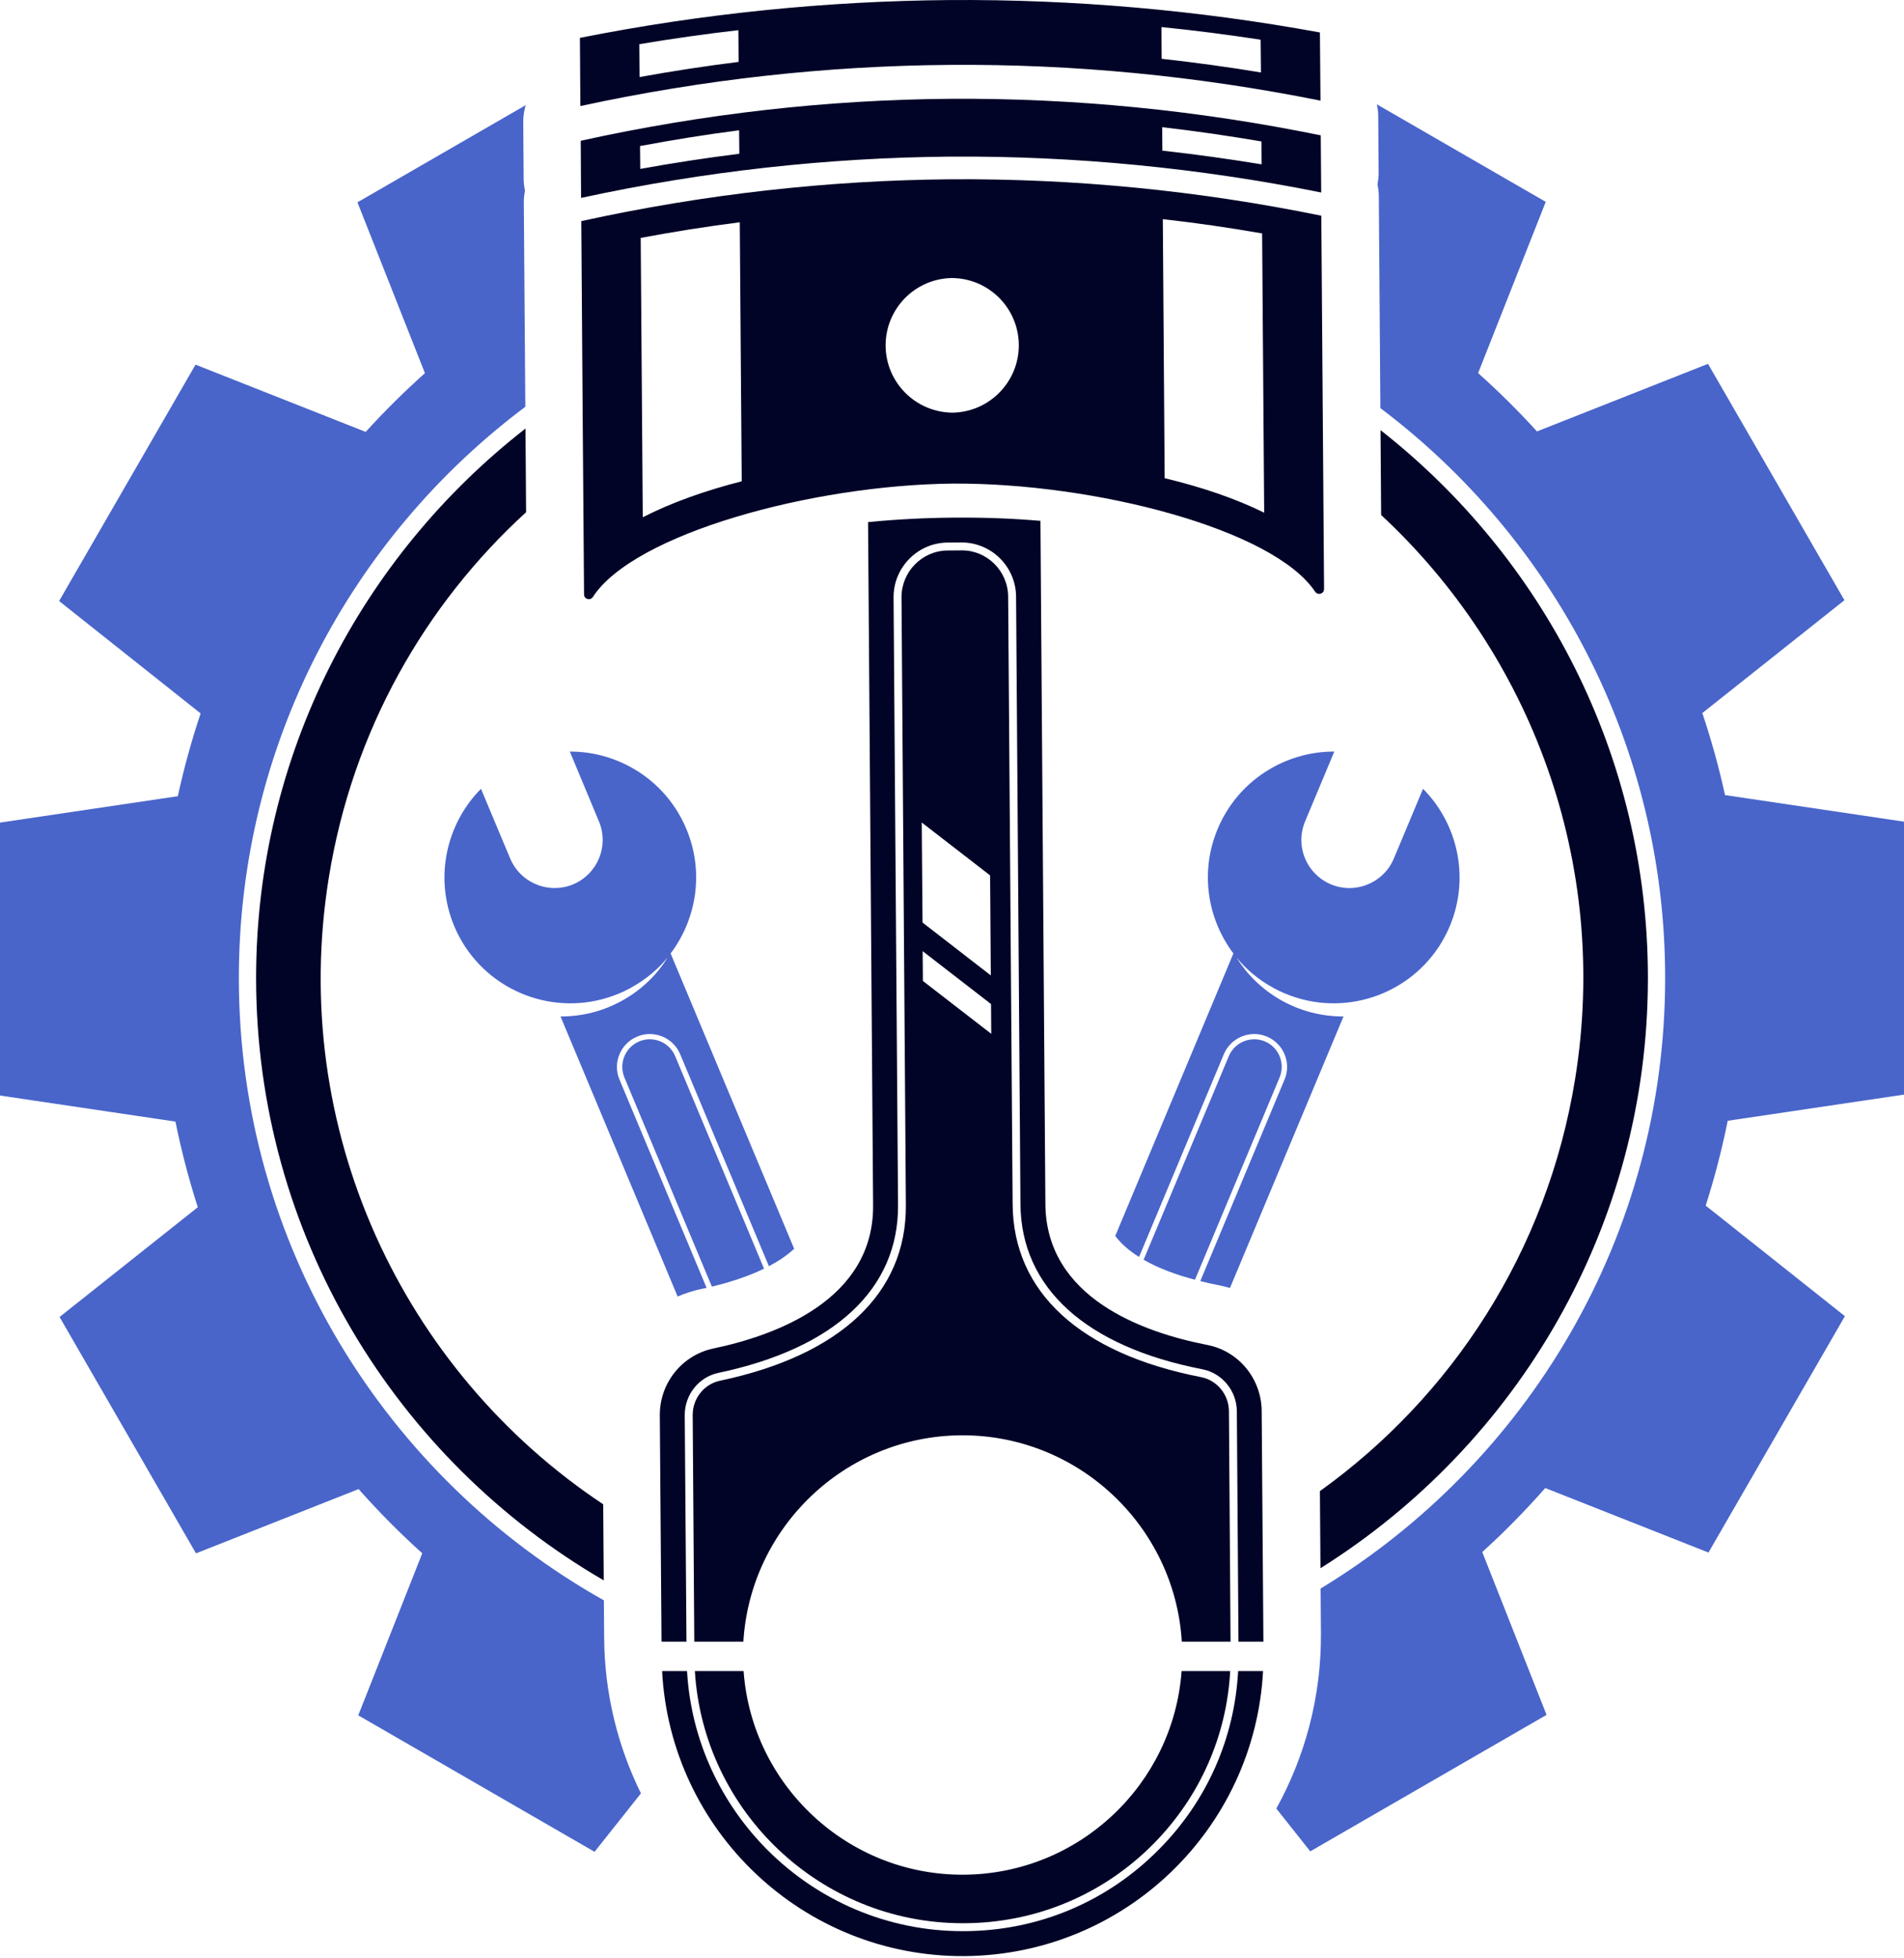
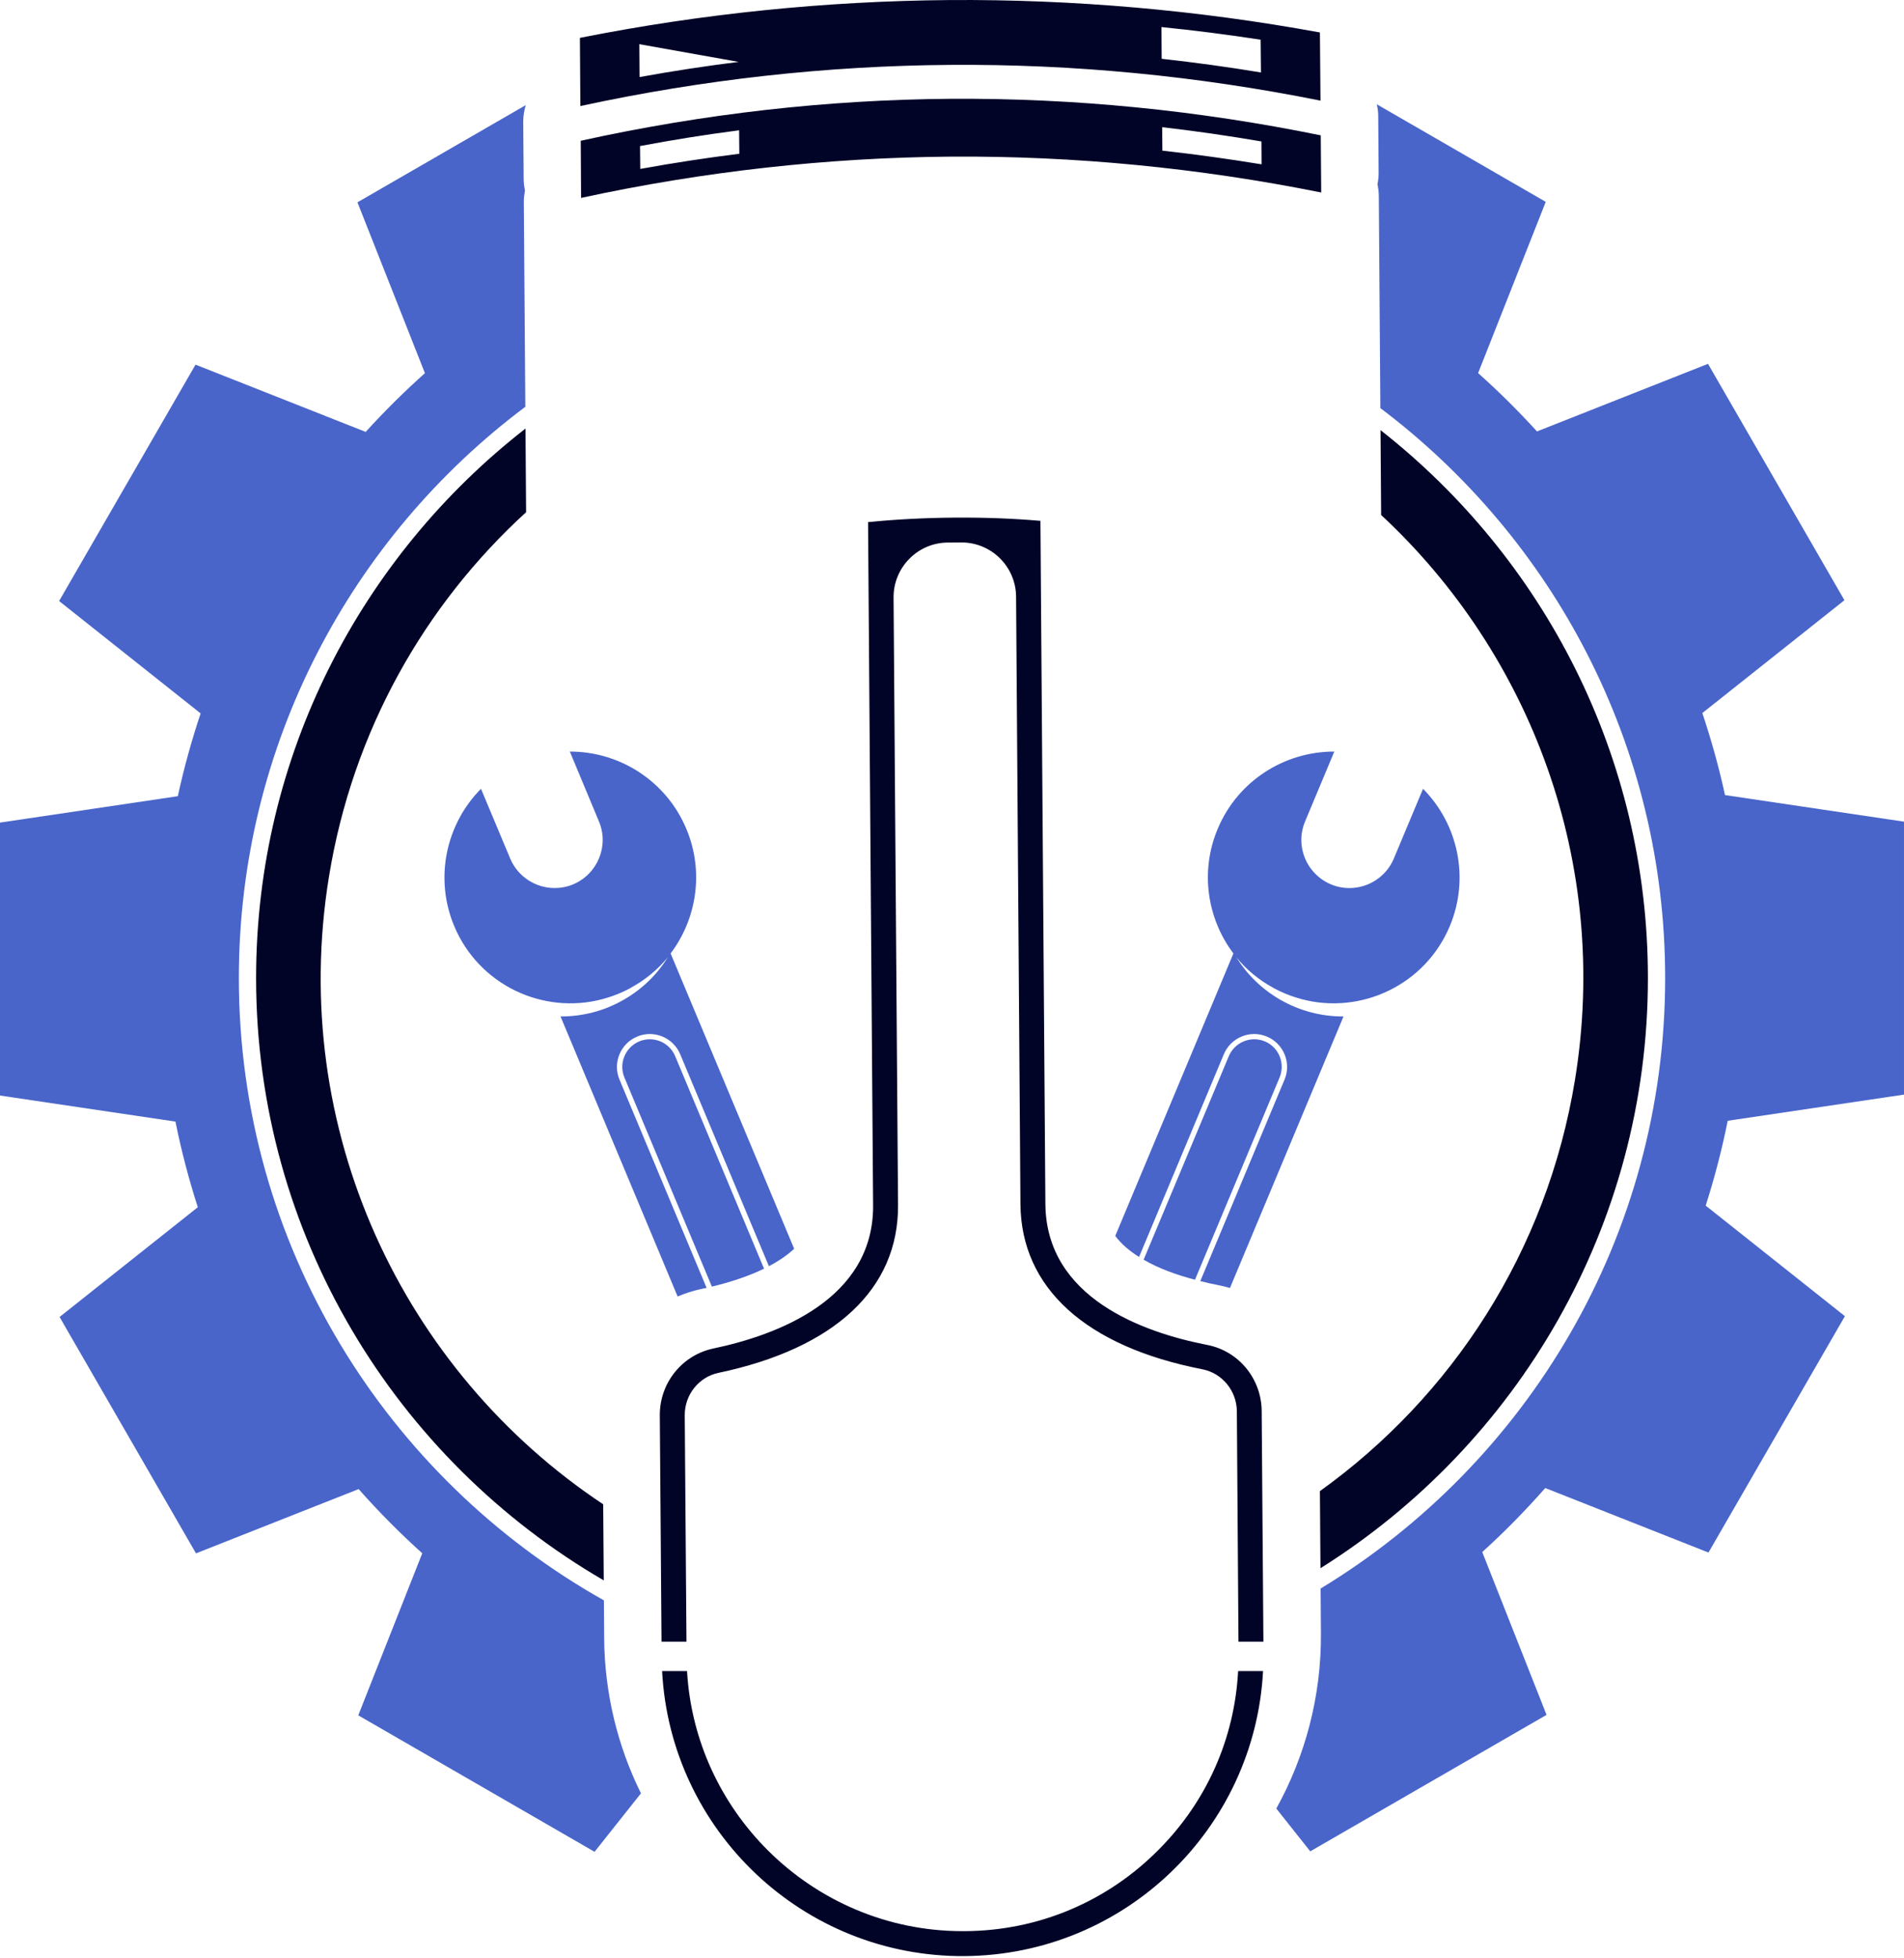
<svg xmlns="http://www.w3.org/2000/svg" width="427" height="439" viewBox="0 0 427 439" fill="none">
  <path d="M259.934 414.586C248.336 426.339 232.846 432.861 216.324 432.936H215.86C198.927 432.936 183.514 426.054 172.301 414.921C161.786 404.482 154.981 390.333 154.079 374.636H148.486C150.368 410.437 180.136 438.787 216.351 438.53C252.254 438.247 281.377 410.024 283.26 374.636H277.666C276.867 389.713 270.656 403.786 259.934 414.586ZM153.564 317.289C153.537 312.7 156.708 308.705 161.117 307.778C187.225 302.287 201.529 288.936 201.4 270.148L200.396 133.957C200.344 127.282 205.731 121.74 212.406 121.637L215.628 121.611C222.382 121.611 227.819 127.075 227.87 133.75L228.85 269.968C229.006 288.73 243.49 301.876 269.676 306.978C274.109 307.856 277.331 311.798 277.382 316.36L277.744 368.038H283.337L282.951 316.336C282.9 309.118 277.822 302.88 270.733 301.514C256.454 298.732 234.599 291.025 234.443 269.915L233.335 116.766C227.097 116.224 220.602 115.993 214.004 116.044C207.38 116.095 200.911 116.431 194.674 117.049L195.807 270.199C195.962 291.308 174.234 299.325 159.981 302.314C152.919 303.809 147.919 310.098 147.971 317.313L148.357 368.038H153.95L153.564 317.289Z" fill="#010427" />
-   <path d="M216.223 420.282C190.166 420.488 168.618 400.28 166.762 374.637H155.834C157.74 406.08 184.004 431.159 215.863 431.159H216.301C232.358 431.081 247.409 424.766 258.699 413.349C269.059 402.858 275.09 389.249 275.89 374.637H264.988C263.157 399.971 242.049 420.075 216.223 420.282ZM222.047 196.253L222.203 218.677L206.892 206.82L206.712 184.396L222.047 196.253ZM222.305 231.77L206.97 219.913L206.919 213.237L222.254 225.095L222.305 231.77ZM215.501 321.774C241.791 321.594 263.466 342.135 265.039 368.037H275.968L275.608 316.385C275.581 312.65 272.952 309.427 269.344 308.732C242.229 303.448 227.229 289.684 227.1 269.967L226.094 133.775C226.069 128.053 221.403 123.389 215.759 123.389L212.434 123.416C206.739 123.491 202.126 128.235 202.177 133.957L203.155 270.147C203.31 289.864 188.515 303.834 161.505 309.53C157.896 310.279 155.318 313.525 155.345 317.263L155.705 368.037H166.711C168.258 342.444 189.495 321.978 215.501 321.774Z" fill="#010427" />
  <path d="M142.896 232.385C146.634 230.814 150.963 232.591 152.536 236.329L172.433 283.856C174.573 282.748 176.48 281.459 178.104 279.963L150.396 213.75C156.247 205.992 157.949 195.424 153.927 185.837C149.392 174.987 138.85 168.465 127.792 168.491L134.314 184.135C136.634 189.626 134.03 195.939 128.541 198.259C127.175 198.826 125.781 199.086 124.39 199.086C120.164 199.086 116.142 196.584 114.415 192.462L107.869 176.842C100.084 184.677 97.327 196.766 101.864 207.617C107.38 220.787 121.735 227.565 135.163 223.983C135.241 223.956 135.319 223.932 135.397 223.905C135.859 223.776 136.323 223.647 136.763 223.492C136.917 223.441 137.072 223.389 137.225 223.338C137.639 223.209 138.05 223.029 138.463 222.874C138.592 222.823 138.721 222.772 138.85 222.721C139.236 222.565 139.623 222.385 140.01 222.205C140.034 222.178 140.088 222.152 140.112 222.152C140.552 221.947 140.936 221.741 141.35 221.534C141.376 221.507 141.401 221.507 141.401 221.483C144.701 219.705 147.51 217.359 149.778 214.601C147.407 218.416 144.107 221.69 139.959 224.085C135.448 226.689 130.55 227.9 125.706 227.874L151.969 290.661C153.669 289.938 155.474 289.345 157.329 288.958C157.716 288.881 158.078 288.805 158.465 288.727L138.928 242.024C137.354 238.287 139.134 233.958 142.896 232.385Z" fill="#4965CA" />
  <path d="M73.775 196.54C79.097 163.814 95.27 135.577 117.985 114.829L117.849 96.078C81.126 124.66 57.433 169.234 57.433 219.266C57.433 276.877 88.837 327.26 135.4 354.297L135.275 337.242C90.374 307.429 64.559 253.198 73.775 196.54Z" fill="#010427" />
  <path d="M135.431 358.776C86.631 331.359 53.567 279.114 53.567 219.265C53.567 166.931 78.835 120.388 117.812 91.194L117.474 45.299C117.467 44.419 117.574 43.566 117.738 42.731C117.554 41.875 117.445 40.999 117.438 40.108L117.345 27.282C117.334 25.993 117.556 24.753 117.907 23.567L80.164 45.359L95.295 83.658C90.637 87.811 86.208 92.209 82.011 96.827L43.85 81.749L13.255 134.743L44.992 159.936C42.972 165.987 41.252 172.173 39.883 178.495L0 184.415V245.604L39.348 251.446C40.665 257.982 42.347 264.386 44.361 270.641L13.36 295.249L43.954 348.241L80.426 333.832C84.908 338.897 89.673 343.703 94.699 348.225L80.346 384.555L133.338 415.15L143.742 402.044C138.549 391.526 135.585 379.722 135.493 367.26L135.431 358.776Z" fill="#4965CA" />
  <path d="M319.137 176.841L312.591 192.46C310.297 197.949 303.982 200.554 298.467 198.258C294.342 196.507 291.842 192.512 291.842 188.285C291.842 186.918 292.127 185.501 292.693 184.134L299.24 168.49C288.156 168.463 277.616 174.985 273.078 185.836C269.059 195.425 270.759 205.991 276.609 213.749L250.115 277.076C251.479 278.907 253.31 280.453 255.45 281.793L274.47 236.328C276.043 232.59 280.374 230.813 284.109 232.384C287.874 233.957 289.651 238.286 288.08 242.023L269.187 287.206C270.552 287.566 271.894 287.851 273.207 288.109C274.11 288.288 274.985 288.495 275.836 288.753L301.302 227.873C296.455 227.899 291.558 226.688 287.049 224.084C282.925 221.688 279.625 218.415 277.254 214.6C279.496 217.357 282.305 219.704 285.605 221.482C285.631 221.508 285.631 221.508 285.656 221.533C286.069 221.74 286.48 221.946 286.894 222.153C286.92 222.153 286.971 222.177 286.996 222.204C287.382 222.384 287.769 222.564 288.156 222.719C288.285 222.771 288.414 222.822 288.569 222.873C288.956 223.028 289.369 223.208 289.78 223.337C289.936 223.388 290.089 223.439 290.245 223.493C290.682 223.646 291.147 223.775 291.611 223.904C291.687 223.931 291.765 223.955 291.842 223.982C305.271 227.564 319.626 220.786 325.143 207.616C329.679 196.765 326.921 184.676 319.137 176.841Z" fill="#4965CA" />
  <path d="M309.602 96.43L309.739 115.454C343.285 146.611 361.127 193.414 353.227 241.99C346.936 280.671 325.521 313.119 296.009 334.29L296.135 351.571C340.194 323.954 369.569 274.987 369.569 219.264C369.569 169.437 346.069 125.023 309.602 96.43Z" fill="#010427" />
  <path d="M426.999 245.394V184.204L386.858 178.245C385.494 171.983 383.778 165.854 381.774 159.856L413.64 134.559L383.045 81.568L344.691 96.718C340.518 92.136 336.116 87.767 331.489 83.641L346.655 45.253L308.77 23.381C308.948 24.194 309.079 25.023 309.085 25.883L309.179 38.709C309.185 39.598 309.09 40.473 308.916 41.331C309.094 42.164 309.212 43.018 309.219 43.898L309.565 91.487C348.324 120.702 373.434 167.103 373.434 219.265C373.434 277.221 342.444 328.071 296.168 356.128L296.241 366.085C296.346 380.351 292.69 393.778 286.23 405.451L293.846 415.046L346.837 384.449L332.416 347.946C337.4 343.442 342.102 338.637 346.546 333.597L383.152 348.059L413.746 295.067L382.527 270.284C384.507 264.082 386.167 257.74 387.463 251.262L426.999 245.394Z" fill="#4965CA" />
  <path d="M171.348 284.422C167.715 286.175 163.615 287.489 159.646 288.442L140.033 241.559C138.718 238.415 140.213 234.781 143.358 233.466C146.502 232.153 150.111 233.646 151.424 236.79L171.348 284.422Z" fill="#4965CA" />
  <path d="M286.965 241.561L267.994 286.897C263.948 285.841 259.901 284.397 256.475 282.413L275.572 236.792C276.887 233.648 280.521 232.152 283.665 233.468C286.809 234.781 288.278 238.416 286.965 241.561Z" fill="#4965CA" />
-   <path d="M261.192 107.204L260.779 49.134C268.227 49.959 275.652 51.041 283.049 52.33L283.511 114.937C277.12 111.792 269.516 109.188 261.192 107.204ZM213.665 92.513C205.392 92.462 198.69 85.811 198.612 77.538C198.561 69.238 205.185 62.485 213.431 62.332C221.707 62.356 228.406 69.031 228.484 77.307C228.535 85.58 221.913 92.357 213.665 92.513ZM144.151 115.968L143.687 53.336C151.084 51.943 158.482 50.783 165.904 49.83L166.344 107.899C158.044 110.012 150.491 112.719 144.151 115.968ZM296.322 48.361C268.743 42.717 240.984 40.01 213.278 40.19C185.545 40.423 157.864 43.541 130.363 49.572C130.516 73.594 130.852 116.817 130.981 133.261C130.981 134.345 132.372 134.729 132.965 133.827C142.194 119.628 182.194 108.699 213.767 108.415C245.366 108.235 285.522 118.57 294.931 132.643C295.549 133.545 296.94 133.132 296.94 132.049C296.811 115.606 296.502 72.382 296.322 48.361Z" fill="#010427" />
-   <path d="M260.521 13.18L260.47 6.067C267.919 6.813 275.34 7.767 282.714 8.902L282.789 16.247C275.367 15.009 267.943 14.004 260.521 13.18ZM143.429 17.278L143.378 9.907C150.749 8.669 158.146 7.613 165.595 6.762L165.646 13.876C158.224 14.804 150.8 15.938 143.429 17.278ZM296.011 7.278C268.563 2.251 240.777 -0.171 212.994 0.009C185.183 0.24 157.424 3.051 130.052 8.489L130.156 23.773C157.682 17.82 185.363 14.751 213.096 14.547C240.804 14.34 268.536 17.02 296.14 22.562L296.011 7.278Z" fill="#010427" />
+   <path d="M260.521 13.18L260.47 6.067C267.919 6.813 275.34 7.767 282.714 8.902L282.789 16.247C275.367 15.009 267.943 14.004 260.521 13.18ZM143.429 17.278L143.378 9.907L165.646 13.876C158.224 14.804 150.8 15.938 143.429 17.278ZM296.011 7.278C268.563 2.251 240.777 -0.171 212.994 0.009C185.183 0.24 157.424 3.051 130.052 8.489L130.156 23.773C157.682 17.82 185.363 14.751 213.096 14.547C240.804 14.34 268.536 17.02 296.14 22.562L296.011 7.278Z" fill="#010427" />
  <path d="M260.681 33.773L260.63 28.516C268.079 29.367 275.501 30.449 282.898 31.711L282.925 36.84C275.527 35.629 268.103 34.598 260.681 33.773ZM143.589 37.871L143.538 32.742C150.934 31.351 158.331 30.164 165.755 29.211L165.807 34.469C158.385 35.398 150.96 36.531 143.589 37.871ZM296.198 30.344C268.594 24.7 240.862 21.969 213.154 22.149C185.421 22.356 157.74 25.5 130.239 31.558L130.317 44.366C157.816 38.413 185.524 35.344 213.232 35.113C240.964 34.933 268.697 37.613 296.3 43.155L296.198 30.344Z" fill="#010427" />
</svg>